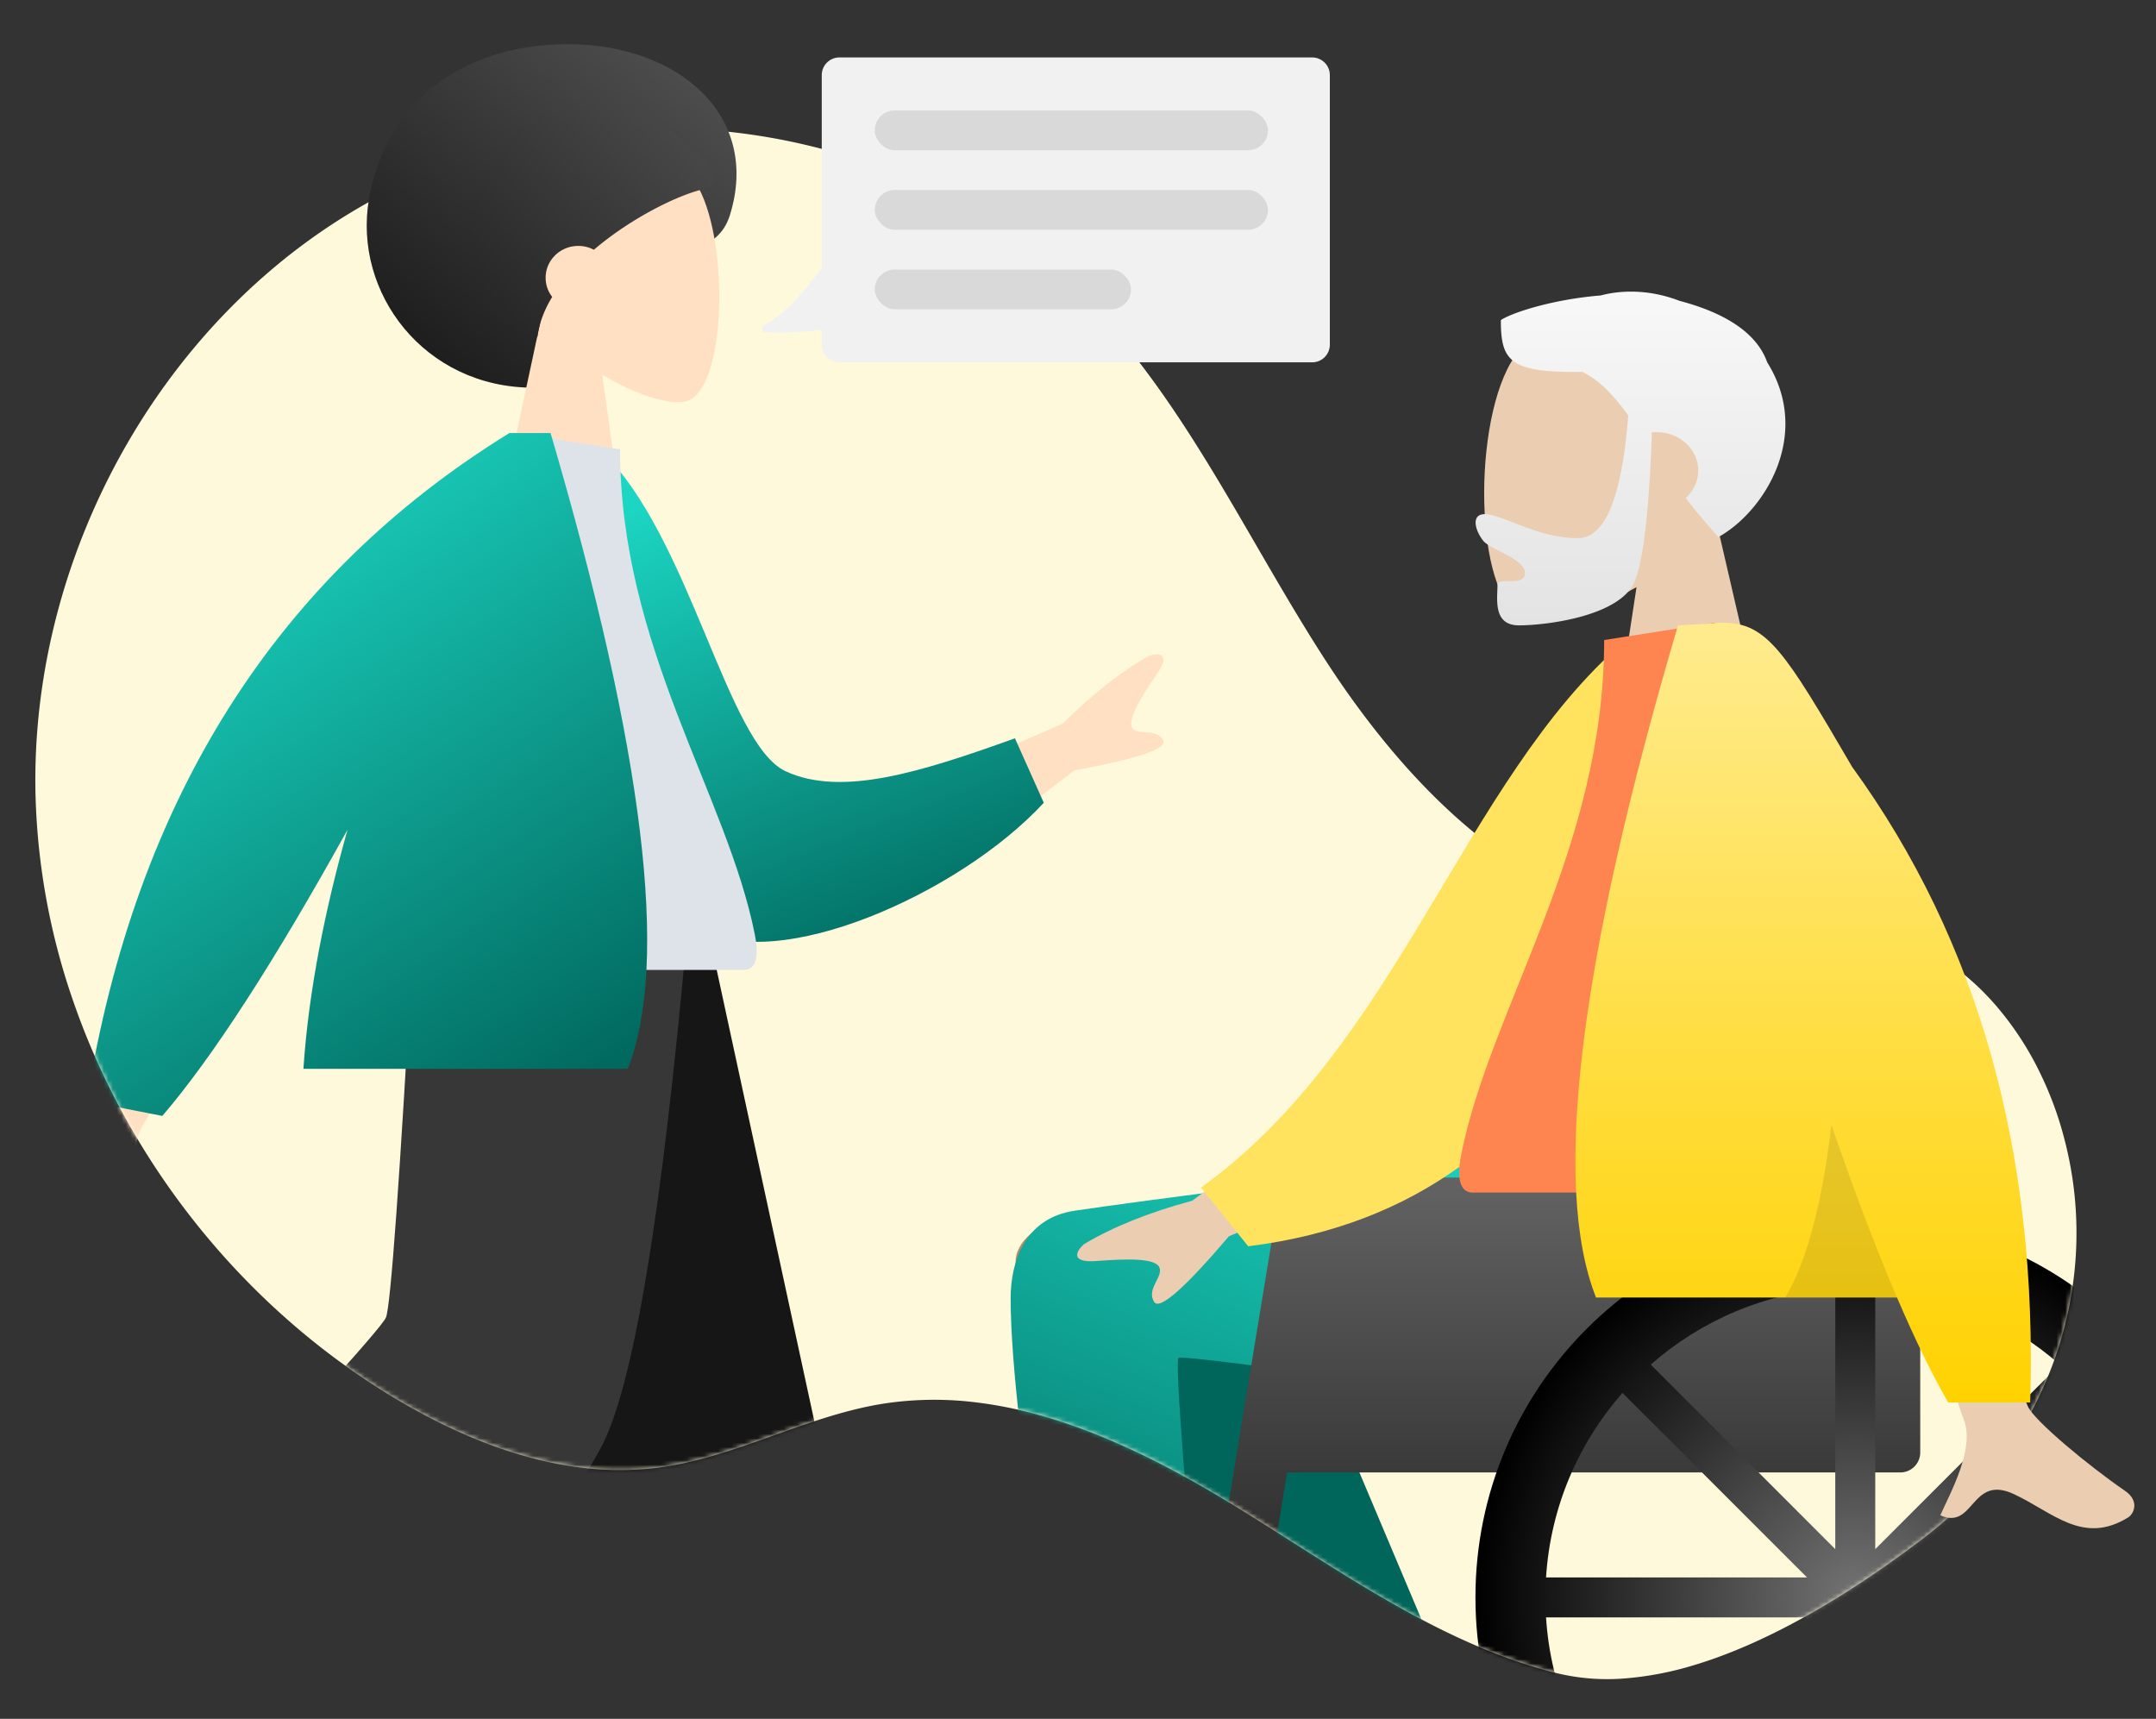
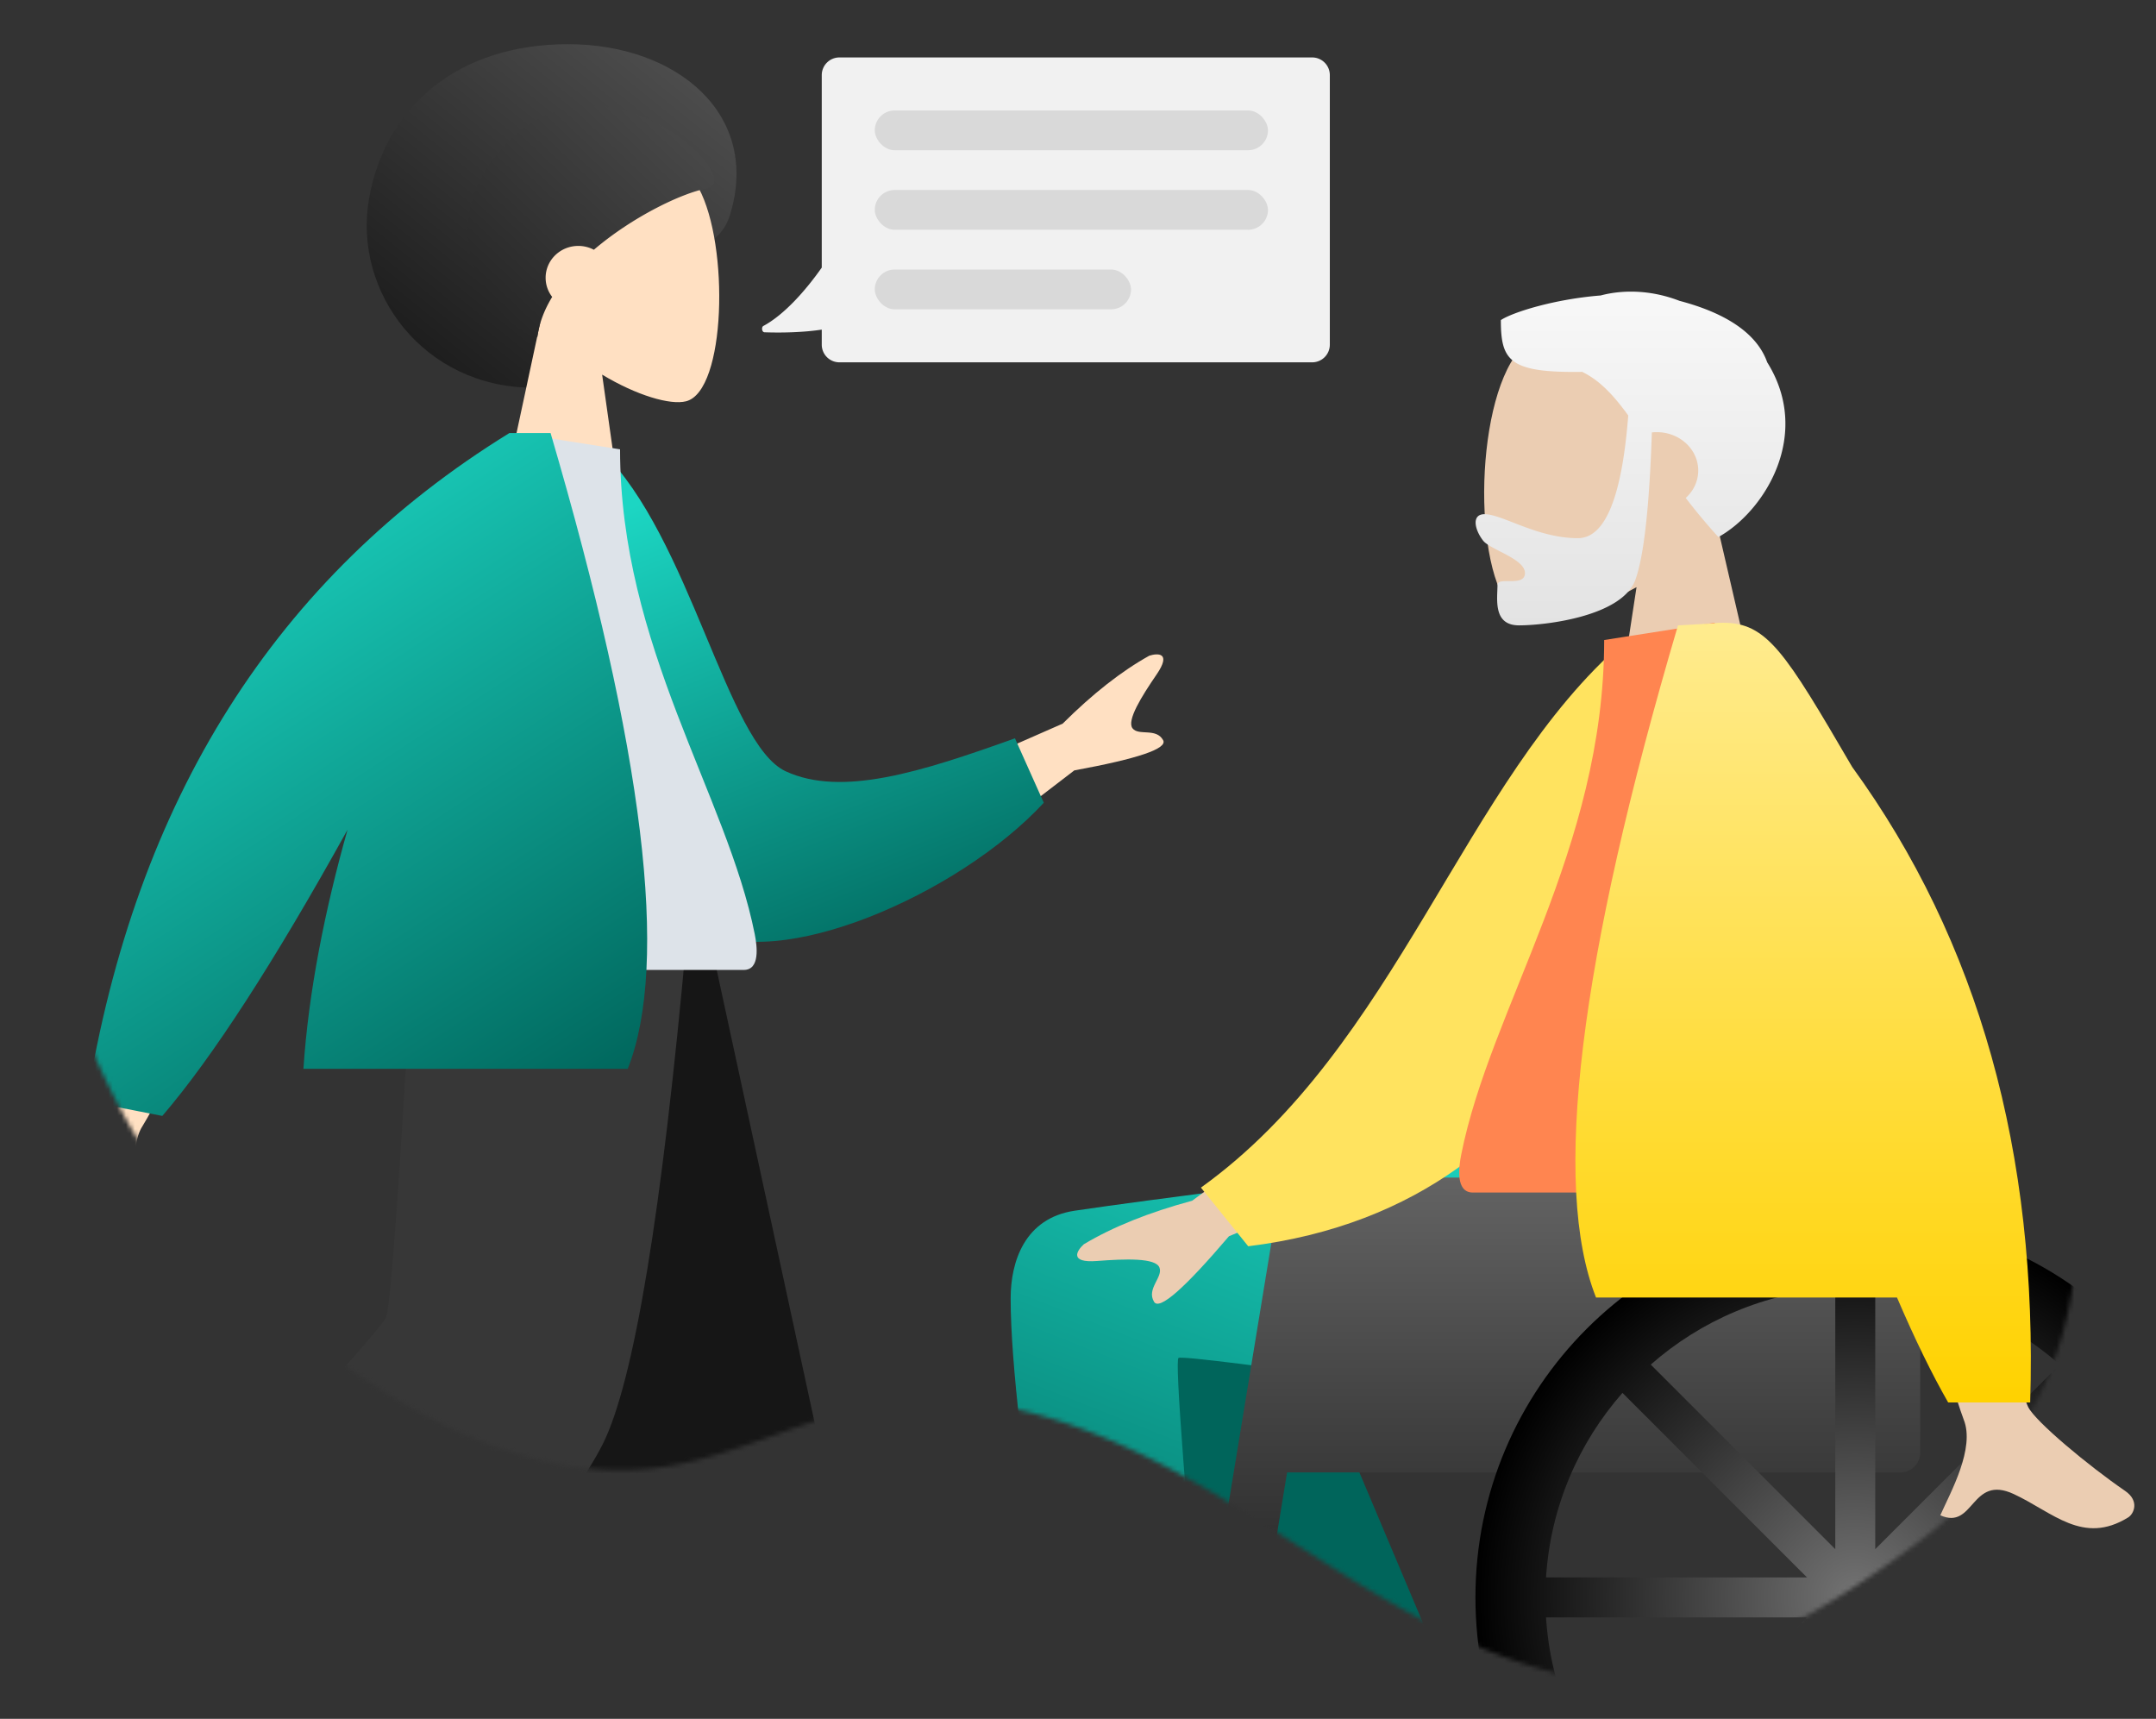
<svg xmlns="http://www.w3.org/2000/svg" width="488" height="389" viewBox="0 0 488 389" fill="none">
  <rect x="0" y="0" width="488" height="389" fill="#333333" stroke="none" />
  <path fill-rule="evenodd" clip-rule="evenodd" d="M388.664 118.768c7.202-7.826 12.076-17.417 11.261-28.163-2.346-30.964-48.906-24.152-57.963-8.525-9.057 15.628-7.98 55.269 3.725 58.063 4.668 1.113 14.612-1.615 24.733-7.263l-6.353 41.606h37.51l-12.913-55.718z" fill="#EBCDB2" />
  <path fill-rule="evenodd" clip-rule="evenodd" d="M368.545 94.024c-1.436 18.516-5.234 27.774-11.395 27.774-9.241 0-17.082-5.431-21.136-5.431-2.956 0-2.296 3.424-.337 5.963 1.616 2.095 9.489 4.114 9.489 7.361 0 3.248-6.22.735-6.22 2.661 0 3.186-1.093 9.176 4.88 9.176 6.044 0 23.375-2.039 26.345-10.344 1.917-5.36 3.157-16.467 3.719-33.32.366-.041.739-.062 1.118-.062 5.179 0 9.377 3.887 9.377 8.681 0 2.434-1.082 4.634-2.825 6.211a133.637 133.637 0 0 0 7.388 8.853C399.417 115.733 410.235 98.351 400 82c-2.829-8.01-12.283-11.927-19.846-13.913-6.127-2.373-12.487-2.64-17.856-1.218-10.525.836-19.922 3.807-22.586 5.571 0 9.224 1.931 11.96 18.421 11.72 4.052 1.98 7.167 5.392 10.412 9.864z" fill="url(#swh16kxw0a)" />
-   <path d="M435.458 348.04c-15.137 11.526-33.579 23.202-51.711 28.707a73.307 73.307 0 0 1-16.079 3.11 48.623 48.623 0 0 1-15.221-1.181c-13.085-3.254-25.223-8.953-36.966-15.612a359.609 359.609 0 0 1-11.4-6.786c-6.155-3.803-12.249-7.739-18.359-11.581a228.63 228.63 0 0 0-2.739-1.719h-.006a351.062 351.062 0 0 0-4.435-2.739c-.261-.161-.522-.316-.788-.477a283.69 283.69 0 0 0-8.544-4.973c-.355-.194-.71-.393-1.065-.587a187.362 187.362 0 0 0-17.255-8.444c-3.87-1.63-7.79-3.099-11.749-4.352h-.006a111.605 111.605 0 0 0-4.558-1.336 95.484 95.484 0 0 0-13.939-2.728 76.257 76.257 0 0 0-19.523.155c-.438.061-.871.122-1.309.194-17.521 2.806-33.512 12.264-51.111 14.493a45.01 45.01 0 0 1-1.708.188c-.244.022-.488.05-.732.067a70.029 70.029 0 0 1-15.348-.377c-14.211-1.874-28.051-7.69-40.51-15.019-29.126-17.137-52.747-43.477-67.108-73.98a164.971 164.971 0 0 1-6.559-16.039 154.37 154.37 0 0 1-8.689-47.041C6.694 124.342 38.316 68.519 87.963 43.355c49.653-25.165 114.97-16.843 155.015 21.816 24.291 23.451 38.347 55.23 56.628 83.621 18.281 28.385 44.264 55.501 77.776 59.637 17.072 2.107 34.938-1.968 51.3 3.332 9.06 2.938 16.79 8.56 23.016 15.723a70.476 70.476 0 0 1 10.413 16.078 78.696 78.696 0 0 1 4.841 13.051c.227.826.438 1.652.643 2.478 8.151 33.286-4.874 68.181-32.137 88.949z" fill="#FFF9DB" />
  <path fill-rule="evenodd" clip-rule="evenodd" d="M120.748 87.742c13.731 0 18.725-16.44 26.526-25.46 5.582-6.455 15.108-4.53 17.928-13.567C172.292 25.993 153.315 10 128.558 10c-24.757 0-41.45 14.026-45.054 35.11-3.605 21.085 12.487 42.632 37.244 42.632z" fill="url(#25gcxenitb)" />
  <path fill-rule="evenodd" clip-rule="evenodd" d="M122.265 73.064c-5.537-6.498-9.284-14.462-8.657-23.386 1.804-25.711 37.595-20.055 44.557-7.078 6.962 12.977 6.135 45.894-2.863 48.213-3.588.925-11.233-1.34-19.013-6.03l4.884 34.548h-28.835l9.927-46.267z" fill="#FFE0C2" />
  <path fill-rule="evenodd" clip-rule="evenodd" d="M134.42 56.524a7.515 7.515 0 0 0-3.524-.87c-4.085 0-7.396 3.228-7.396 7.21 0 1.624.551 3.124 1.482 4.33-1.753 2.888-2.949 5.923-3.341 9.044-6.074 0-28.245-22.986-6.159-44.612 22.086-21.626 54.004 9.246 44.413 11.047-5.514 1.035-16.62 6.3-25.475 13.85z" fill="url(#8nvthlp9mc)" />
  <mask id="q23zzbxbsd" style="mask-type:alpha" maskUnits="userSpaceOnUse" x="8" y="29" width="462" height="352">
    <path d="M435.458 348.04c-15.137 11.526-33.579 23.202-51.711 28.707a73.307 73.307 0 0 1-16.079 3.11 48.623 48.623 0 0 1-15.221-1.181c-13.085-3.254-25.223-8.953-36.966-15.612a359.609 359.609 0 0 1-11.4-6.786c-6.155-3.803-12.249-7.739-18.359-11.581a228.63 228.63 0 0 0-2.739-1.719h-.006a351.062 351.062 0 0 0-4.435-2.739c-.261-.161-.522-.316-.788-.477a283.69 283.69 0 0 0-8.544-4.973c-.355-.194-.71-.393-1.065-.587a187.362 187.362 0 0 0-17.255-8.444c-3.87-1.63-7.79-3.099-11.749-4.352h-.006a111.605 111.605 0 0 0-4.558-1.336 95.484 95.484 0 0 0-13.939-2.728 76.257 76.257 0 0 0-19.523.155c-.438.061-.871.122-1.309.194-17.521 2.806-33.512 12.264-51.111 14.493a45.01 45.01 0 0 1-1.708.188c-.244.022-.488.05-.732.067a70.029 70.029 0 0 1-15.348-.377c-14.211-1.874-28.051-7.69-40.51-15.019-29.126-17.137-52.747-43.477-67.108-73.98a164.971 164.971 0 0 1-6.559-16.039 154.37 154.37 0 0 1-8.689-47.041C6.694 124.342 38.316 68.519 87.963 43.355 137.616 18.19 202.934 26.512 242.978 65.17c24.291 23.451 38.347 55.23 56.628 83.621 18.281 28.385 44.264 55.501 77.776 59.637 17.072 2.107 34.938-1.968 51.3 3.332 9.06 2.938 16.789 8.56 23.016 15.723a70.51 70.51 0 0 1 10.413 16.078 78.696 78.696 0 0 1 4.841 13.051c.227.826.438 1.652.643 2.478 8.151 33.286-4.874 68.181-32.137 88.949z" fill="#FFF9DB" />
  </mask>
  <g mask="url(#q23zzbxbsd)" fill-rule="evenodd" clip-rule="evenodd">
    <path d="m111.949 212 48.731 123.34 32.685 104.274h12.906L156.304 212h-44.355z" fill="#997659" />
    <path d="M102.137 212c-.519 43.343-8.087 101.696-9.296 104.398-.806 1.801-28.632 24.706-83.478 68.715l8.89 9.513c64.713-37.732 98.566-59.115 101.561-64.147 4.492-7.549 19.116-77.014 30.857-118.479h-48.534z" fill="#B28B67" />
    <path d="M8.174 381.938c-2.986 1.055-5.042 2.055-6.17 3.002-1.371 1.15-3.181 3.058-5.429 5.723l35.996 42.898c4.62-1.978 6.07-4.291 4.349-6.939a310.042 310.042 0 0 1-4.227-6.653l-7.842-27.397a.992.992 0 0 0-1.227-.682l-.027.008-4.185 1.327c-2.903-1.353-4.937-2.724-6.104-4.114-.948-1.13-1.8-3.072-2.558-5.828a1.986 1.986 0 0 0-2.576-1.345z" fill="#E4E4E4" />
    <path d="m144.713 428.874 61.364-6.66L160.599 212h-54.961l39.075 216.874z" fill="#161616" />
    <path d="m22.056 369.766 40.25 47.643c42.396-46.303 67.112-76.516 74.15-90.638 7.038-14.123 13.365-52.38 18.98-114.771H93.56c-3.067 54.889-5.135 83.611-6.203 86.165-1.068 2.554-22.835 26.421-65.3 71.601z" fill="#373737" />
    <path d="m201.91 180.73 38.621-16.961c6.766-6.742 13.299-11.866 19.6-15.373 1.884-.599 5.103-.781 1.668 4.235-3.434 5.016-6.82 10.447-5.448 12.205 1.372 1.758 5.347-.183 6.917 2.676 1.047 1.906-5.653 4.186-20.101 6.839l-28.925 22.177-12.332-15.798zm-156.14 4.671 21.84 4.334c-21.965 40.935-33.744 62.63-35.338 65.087-3.586 5.526-.24 15.654.996 20.988-7.754 1.805-4.696-9.866-14.509-7.43-8.957 2.225-16.55 7.933-24.902.234-1.027-.946-1.779-3.904 1.722-5.422 8.722-3.78 21.608-10.858 23.697-13.606 2.85-3.748 11.68-25.142 26.493-64.185z" fill="#FFE0C2" />
    <path d="m126.974 103.683 9.217-1.581c20.075 19.474 28.267 66.259 41.646 72.451 12.648 5.855 30.579.19 51.892-7.461l6.527 14.584c-19.365 20.95-60.62 38.65-77.343 28.546-26.736-16.156-32.908-73.857-31.939-106.539z" fill="url(#l0zybednee)" />
    <path d="M86.796 219.509h81.552c3.726 0 3.024-5.381 2.485-8.096-6.217-31.337-30.486-65.117-30.486-109.724L116.824 98c-19.457 31.292-26.185 69.819-30.028 121.509z" fill="#DDE3E9" />
    <path d="M78.662 187.781c-16.625 29.988-30.599 51.578-41.922 64.77l-17.094-3.348C30.657 180.915 62.544 130.514 115.306 98h9.314c21.117 71.985 26.939 119.95 17.465 143.892H68.676c1.162-17.519 4.885-36.046 9.986-54.111z" fill="url(#e2umc1v8gf)" />
-     <path d="M258.298 280.178c-8.122-11.015-28.424-3.723-28.412 5.396.032 23.943 21.881 137.608 23.022 144.784 1.141 7.176 13.362 9.524 14.073.557 1.133-14.267 3.236-63.727 1.131-86.737a1234.804 1234.804 0 0 0-1.916-19.304c11.484 20.629 28.945 49.787 52.385 87.473l13.027-5.952c-10.23-33.706-18.618-57.501-25.165-71.386-11.211-23.774-21.722-44.134-26.146-51.305-5.843-9.473-15.321-8.216-21.999-3.526z" fill="#B28B67" />
    <path d="m330.678 387.677-44.714-105.924c-10.712-17.231-40.745 3.506-37.092 13.5 8.293 22.689 50.471 96.144 52.942 102.904l28.864-10.48z" fill="#00655B" />
    <path d="M228.756 293.845c0 30.023 13.16 100.597 13.169 107.209l31.88-1.075c-5.572-61.36-7.922-92.248-7.05-92.664 1.964-.936 80.482 10.867 104.031 11.758 33.957 1.285 48.005-19.547 49.145-59.081h-65.778c-56.245 6.714-93.212 11.383-110.9 14.009-11.359 1.686-14.497 11.573-14.497 19.844z" fill="url(#x6v8smxavg)" />
    <path d="m299.39 381.932-7.3 1.82c-9.699 2.418-15.601 12.241-13.183 21.941l2.189 8.78c2.418 9.699 12.241 15.602 21.94 13.184l7.301-1.821c9.699-2.418 15.601-12.241 13.183-21.94l-2.19-8.781c-2.418-9.699-12.241-15.601-21.94-13.183zm7.562 8.645a4.524 4.524 0 0 1 5.485 3.296l3.814 15.295a4.524 4.524 0 0 1-3.296 5.485l-17.481 4.359a4.525 4.525 0 0 1-5.485-3.296l-3.814-15.296a4.526 4.526 0 0 1 3.296-5.485l17.481-4.358z" fill="#C5CFD6" />
    <path d="M302.285 266.496h121.04c6.247 0 11.312 5.064 11.312 11.312v50.904a4.525 4.525 0 0 1-4.525 4.525H291.326l-15.415 93.891h-12.088l24.817-151.153a11.313 11.313 0 0 1 11.163-9.479H302.285z" fill="url(#wrhhypcplh)" />
    <path d="M419.93 447.489c47.481 0 85.972-38.491 85.972-85.972 0-47.481-38.491-85.972-85.972-85.972-47.481 0-85.972 38.491-85.972 85.972 0 47.481 38.491 85.972 85.972 85.972zm4.525-75.048v59.068c15.962-1.016 30.473-7.372 41.766-17.301l-41.766-41.767zm48.165 35.367-41.766-41.766h59.068c-1.017 15.963-7.373 30.474-17.302 41.766zm-63.614-41.766-41.766 41.766c-9.929-11.293-16.285-25.804-17.301-41.766h59.067zm-35.367 48.165c11.293 9.929 25.804 16.285 41.766 17.302v-59.067l-41.766 41.765zm50.816-63.613v-59.068c15.962 1.016 30.473 7.372 41.766 17.301l-41.766 41.767zm48.165-35.368-41.766 41.766h59.068c-1.017-15.962-7.373-30.473-17.302-41.766zm-63.614 41.766h-59.067c1.016-15.962 7.372-30.472 17.301-41.765l41.766 41.765zm-35.367-48.164 41.766 41.766v-59.068c-15.962 1.017-30.473 7.373-41.766 17.302z" fill="url(#2bqe7lnpzi)" />
  </g>
  <path fill-rule="evenodd" clip-rule="evenodd" d="m305.925 245.242-36.083 26.497c-9.787 2.641-17.963 5.927-24.529 9.857-1.551 1.413-3.426 4.276 3.007 3.781 6.432-.495 13.22-.726 14.108 1.468.888 2.194-3.005 4.818-1.211 7.778 1.196 1.974 6.847-2.975 16.953-14.845l35.732-14.818-7.977-19.718zm138.543.915-23.639.093c14.596 47.119 22.476 72.12 23.639 75.003 2.618 6.487-2.921 16.366-5.29 21.675 7.715 3.453 6.893-9.332 16.625-4.804 8.883 4.132 15.64 11.62 25.904 5.288 1.261-.779 2.644-3.71-.697-6.001-8.323-5.707-20.317-15.695-21.938-18.983-2.21-4.484-7.078-28.574-14.604-72.271z" fill="#EBCDB2" />
  <path fill-rule="evenodd" clip-rule="evenodd" d="m377.289 146.963-9.782-1.677c-36.293 31.351-51.2 91.582-95.686 123.489l10.707 13.272c77.176-9.555 96.305-83.022 94.761-135.084z" fill="#FFE35F" />
  <path fill-rule="evenodd" clip-rule="evenodd" d="M419.931 269.89H333.38c-3.955 0-3.21-5.711-2.638-8.593 6.598-33.258 32.355-69.109 32.355-116.451l24.965-3.914c20.65 33.21 27.791 74.099 31.869 128.958z" fill="#FF8550" />
  <path fill-rule="evenodd" clip-rule="evenodd" d="M419.235 173.576C404 147.5 400 140.932 389.942 140.932c-.845 0-1.619.053-2.322.159l-7.816.446c-22.423 75.995-28.607 126.698-18.552 152.108h68.122c4.036 9.411 7.898 17.33 11.587 23.755h18.562c1.746-56.484-11.683-104.426-40.288-143.824z" fill="url(#blrosqxrzj)" />
-   <path fill-rule="evenodd" clip-rule="evenodd" d="M414.539 254.615c-2.142 17.926-5.625 30.936-10.446 39.03h25.28c-4.708-10.978-9.653-23.988-14.834-39.03z" fill="#000" fill-opacity=".1" />
  <path fill-rule="evenodd" clip-rule="evenodd" d="M190 13a4 4 0 0 0-4 4v43.56c-3.552 5.064-8.451 10.653-13.2 13.197-.511.274-.347 1.424.232 1.444 3.804.131 8.678.048 12.968-.605V78a4 4 0 0 0 4 4h107a4 4 0 0 0 4-4V17a4 4 0 0 0-4-4H190z" fill="#F1F1F1" />
  <rect x="198" y="25" width="89" height="9" rx="4.5" fill="#D9D9D9" />
  <rect x="198" y="43" width="89" height="9" rx="4.5" fill="#D9D9D9" />
  <rect x="198" y="61" width="58" height="9" rx="4.5" fill="#D9D9D9" />
  <defs>
    <linearGradient id="swh16kxw0a" x1="367.875" y1="66" x2="367.875" y2="141.528" gradientUnits="userSpaceOnUse">
      <stop stop-color="#F8F8F8" />
      <stop offset="1" stop-color="#E3E3E3" />
    </linearGradient>
    <linearGradient id="25gcxenitb" x1="148" y1="10" x2="94" y2="77" gradientUnits="userSpaceOnUse">
      <stop stop-color="#4D4D4D" />
      <stop offset="1" stop-color="#1E1E1E" />
    </linearGradient>
    <linearGradient id="8nvthlp9mc" x1="146" y1="24" x2="104" y2="68" gradientUnits="userSpaceOnUse">
      <stop stop-color="#474747" />
      <stop offset="1" stop-color="#252525" />
    </linearGradient>
    <linearGradient id="l0zybednee" x1="167.51" y1="104.842" x2="212.979" y2="220.098" gradientUnits="userSpaceOnUse">
      <stop stop-color="#1CD6C3" />
      <stop offset="1" stop-color="#00655B" />
    </linearGradient>
    <linearGradient id="e2umc1v8gf" x1="64.04" y1="98" x2="155.046" y2="237.29" gradientUnits="userSpaceOnUse">
      <stop stop-color="#1CD6C3" />
      <stop offset="1" stop-color="#00655B" />
    </linearGradient>
    <linearGradient id="x6v8smxavg" x1="353.02" y1="259.992" x2="290.962" y2="416.841" gradientUnits="userSpaceOnUse">
      <stop stop-color="#1CD6C3" />
      <stop offset="1" stop-color="#00655B" />
    </linearGradient>
    <linearGradient id="wrhhypcplh" x1="349.23" y1="266.496" x2="349.23" y2="427.128" gradientUnits="userSpaceOnUse">
      <stop stop-color="#636363" />
      <stop offset="1" />
    </linearGradient>
    <linearGradient id="blrosqxrzj" x1="408.128" y1="136.957" x2="408.128" y2="317.4" gradientUnits="userSpaceOnUse">
      <stop stop-color="#FFEC92" />
      <stop offset="1" stop-color="#FFD200" />
    </linearGradient>
    <radialGradient id="2bqe7lnpzi" cx="0" cy="0" r="1" gradientUnits="userSpaceOnUse" gradientTransform="rotate(90 29.206 390.724) scale(85.972)">
      <stop stop-color="#737373" />
      <stop offset="1" />
    </radialGradient>
  </defs>
</svg>